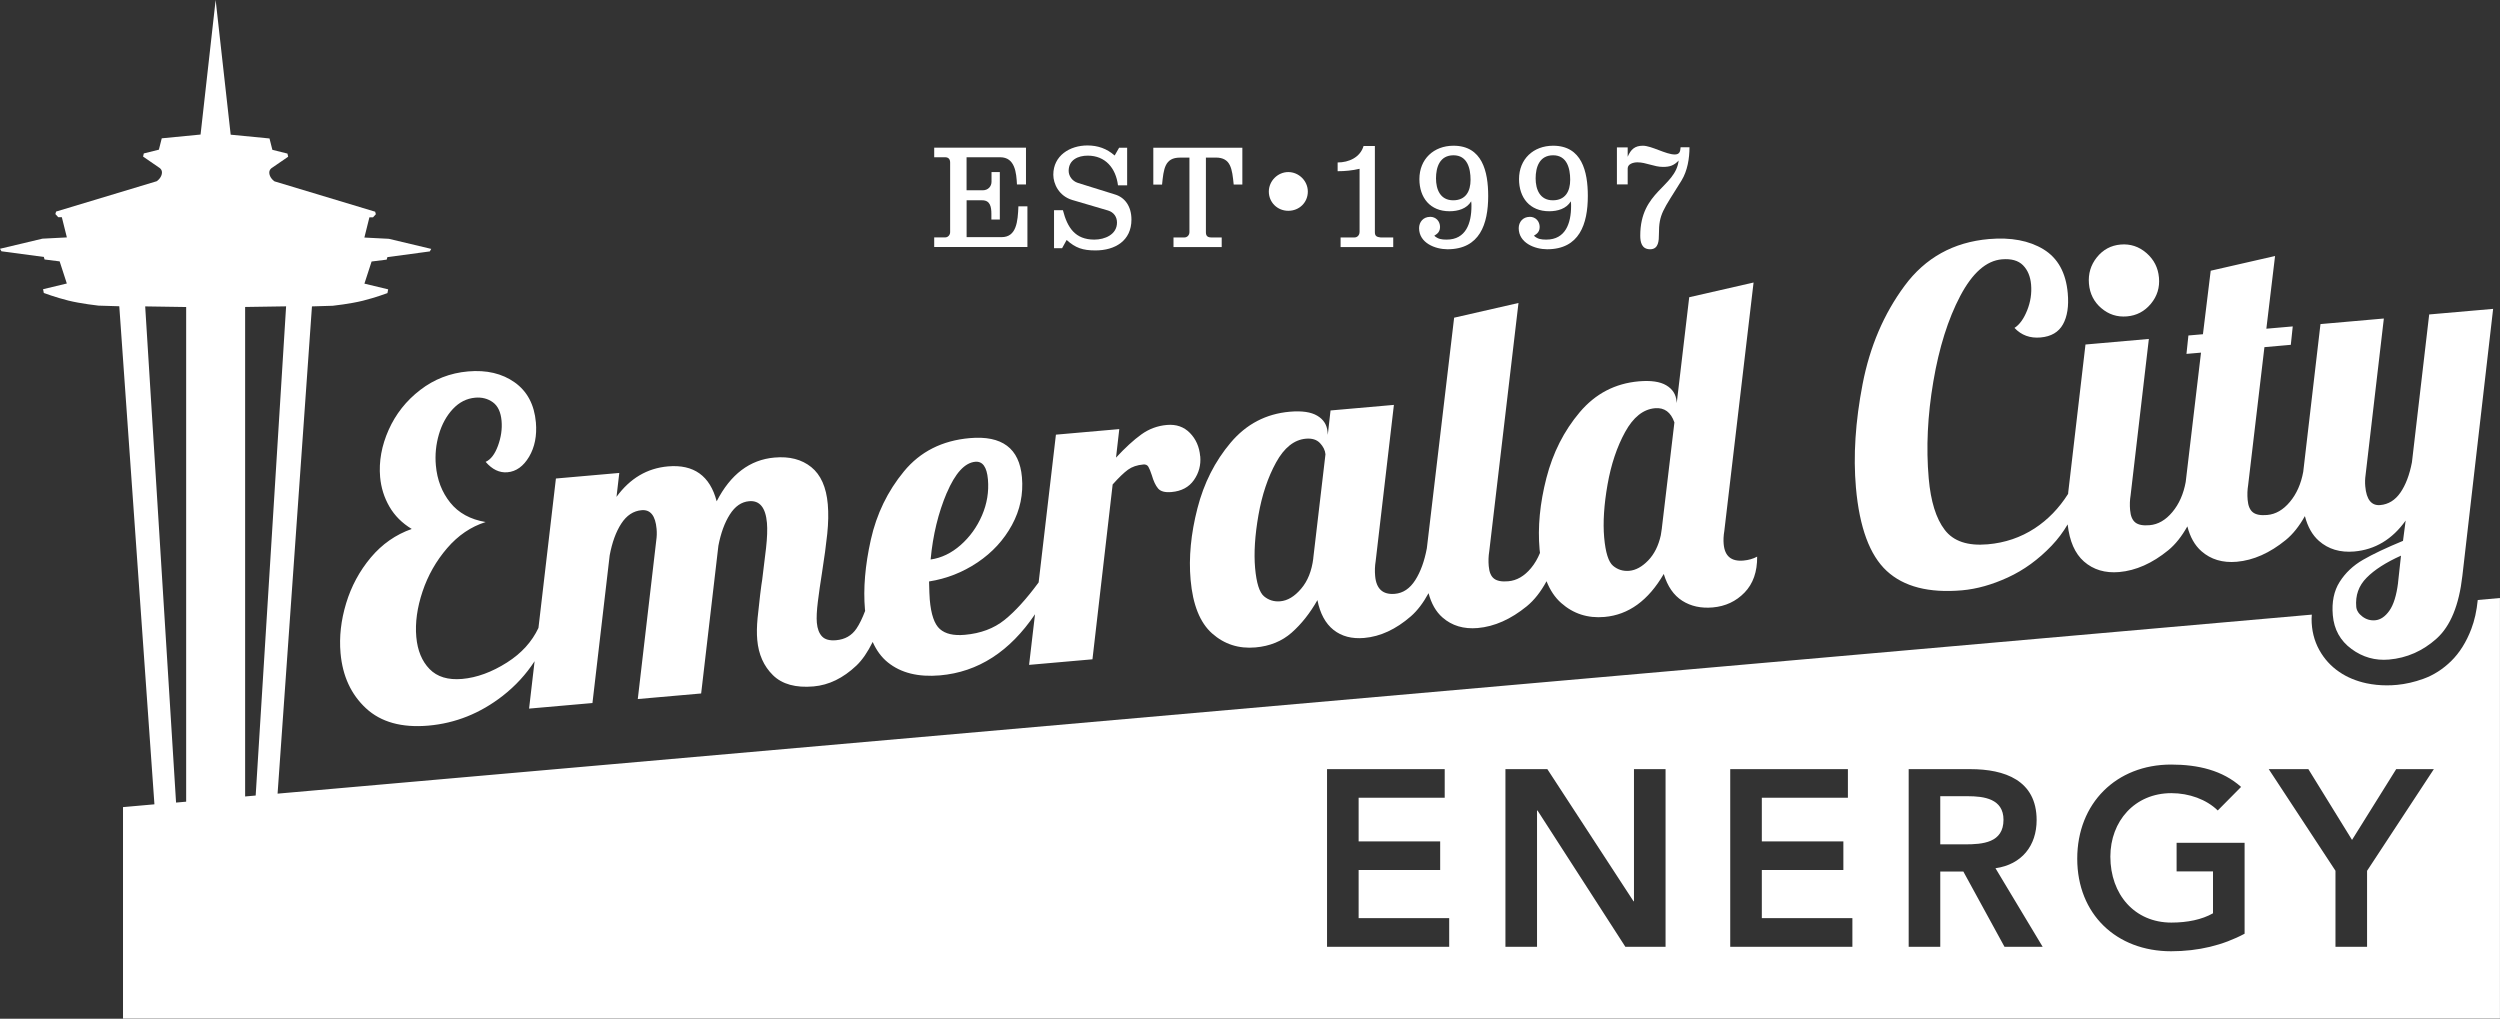
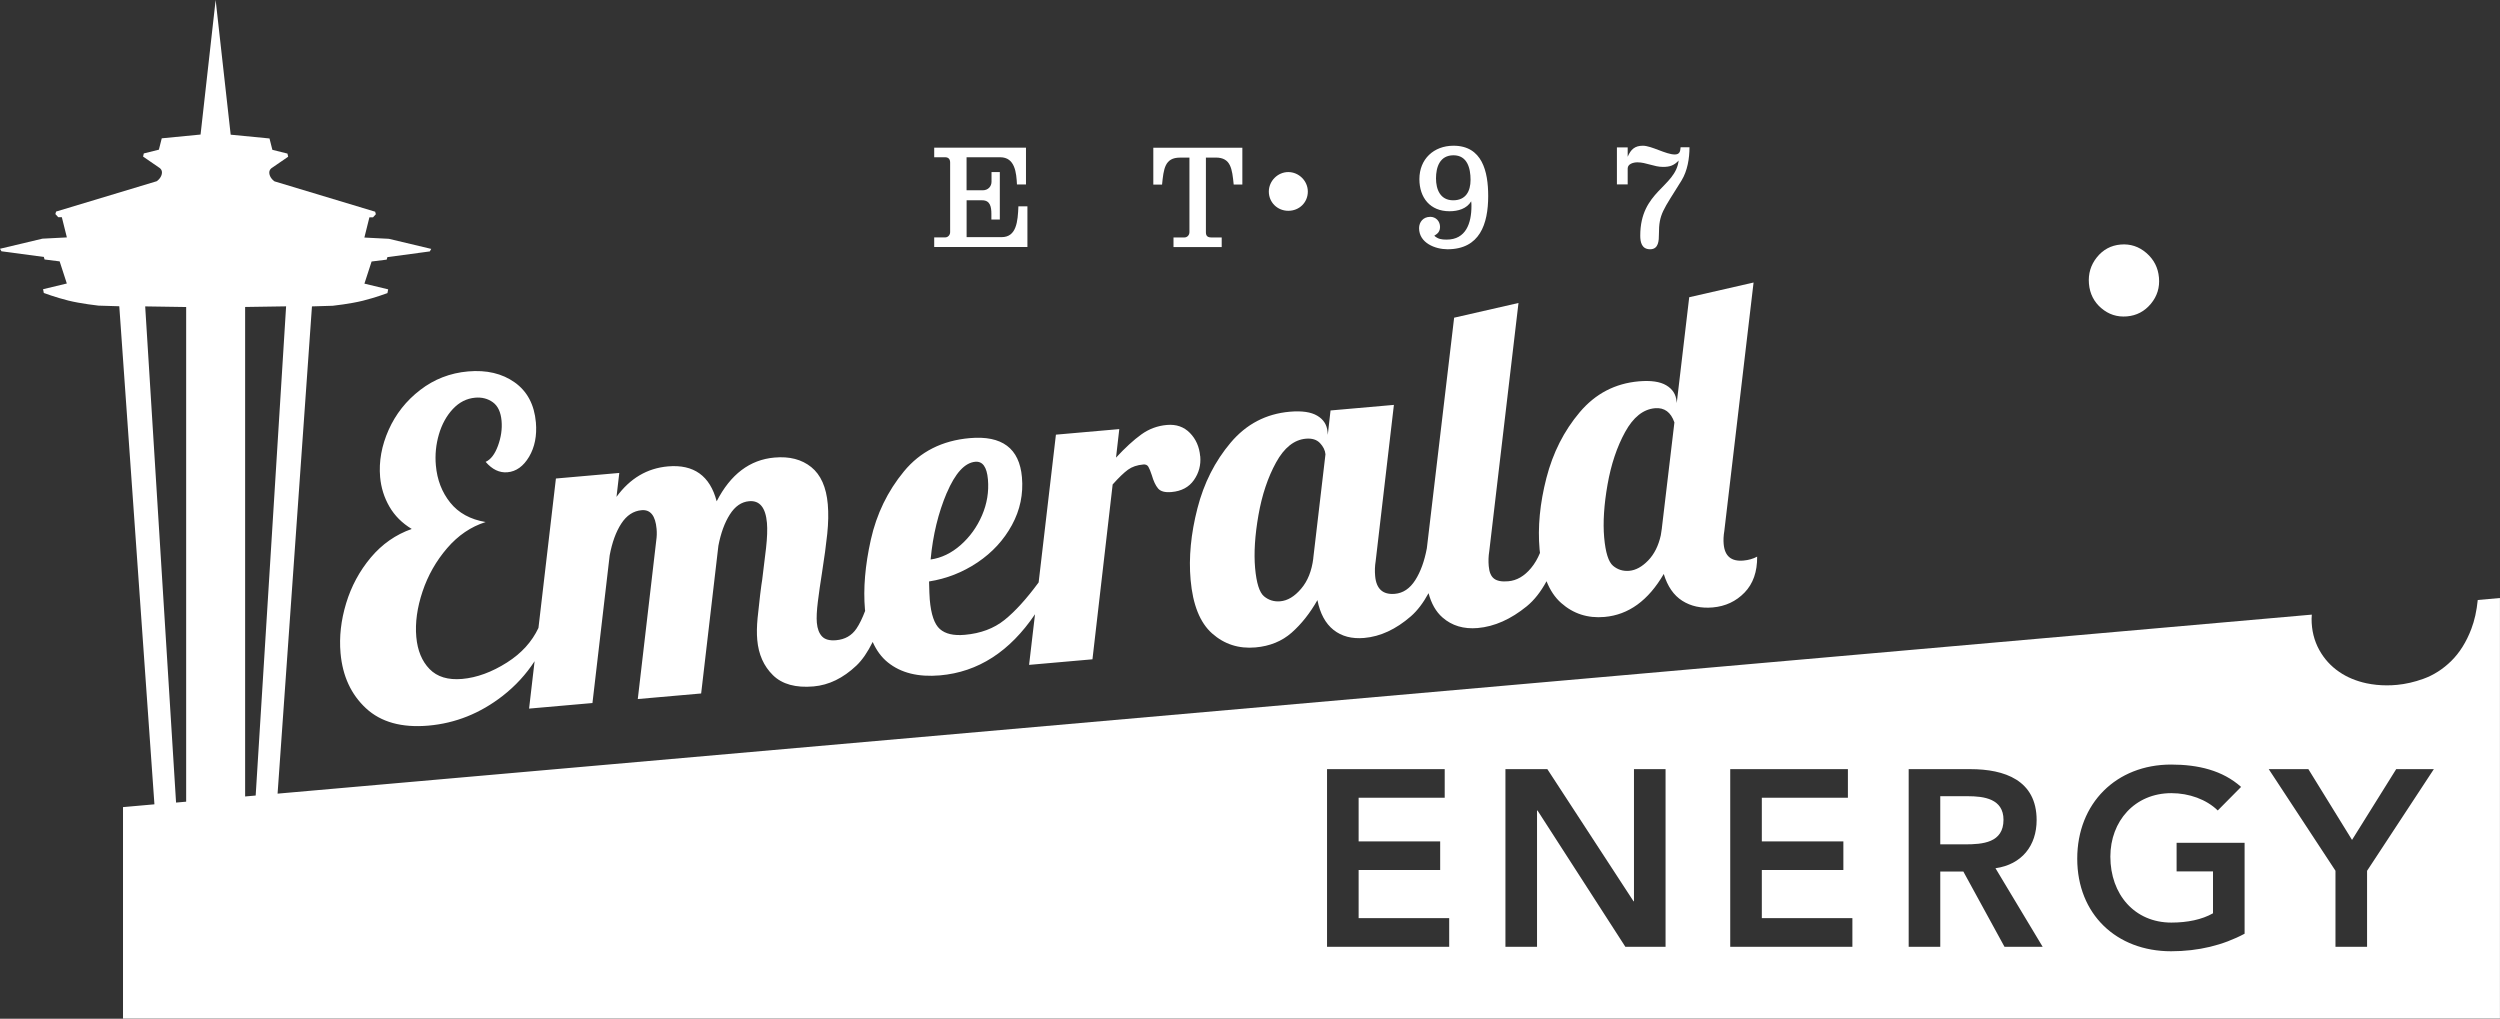
<svg xmlns="http://www.w3.org/2000/svg" id="Layer_2" data-name="Layer 2" viewBox="0 0 557.05 227">
  <rect x="0" y="0" width="557.05" height="227" fill="#333333" stroke="none" />
  <defs>
    <style>
      .cls-1, .cls-2 {
        fill: #fff;
      }

      .cls-2 {
        fill-rule: evenodd;
      }
    </style>
  </defs>
  <g id="Layer_1-2" data-name="Layer 1">
    <g>
      <g>
        <path class="cls-1" d="M267.42,101.65c-.18-2.08-.94-3.81-2.28-5.18-1.34-1.37-3.05-1.97-5.15-1.78-2.09.18-3.99.89-5.69,2.12-1.71,1.23-3.58,2.95-5.63,5.16l.73-6.36-14.12,1.24-3.85,32.92c-2.71,3.68-5.24,6.47-7.61,8.37-2.37,1.9-5.32,3-8.85,3.31-2.49.22-4.33-.21-5.55-1.29-1.22-1.08-1.97-3.26-2.25-6.55-.06-.67-.11-2.02-.16-4.05,3.9-.61,7.5-2.03,10.8-4.24,3.3-2.22,5.85-4.99,7.67-8.33,1.82-3.34,2.56-6.89,2.23-10.65-.56-6.45-4.44-9.35-11.63-8.72-6.15.54-11.04,3.01-14.67,7.42-3.63,4.41-6.09,9.48-7.37,15.21-1.28,5.73-1.71,10.91-1.31,15.54,0,.11.03.21.04.32-.62,1.64-1.26,2.96-1.94,3.96-1.05,1.55-2.56,2.41-4.52,2.58-1.44.13-2.48-.15-3.14-.84-.65-.69-1.04-1.7-1.16-3.04-.1-1.14-.02-2.72.23-4.74.25-2.02.55-4.09.89-6.22.55-3.5.95-6.46,1.2-8.88.25-2.42.29-4.61.12-6.56-.33-3.83-1.57-6.59-3.69-8.3-2.13-1.71-4.86-2.42-8.19-2.12-5.49.48-9.79,3.73-12.88,9.75-1.49-5.69-5.11-8.28-10.86-7.78-4.64.41-8.46,2.67-11.46,6.79l.62-5.33-14.12,1.24-3.89,33.29c-1.45,3.08-3.77,5.65-7,7.7-3.4,2.16-6.74,3.38-10.01,3.67-3.14.27-5.56-.46-7.26-2.21-1.7-1.75-2.68-4.13-2.95-7.15-.28-3.16.19-6.53,1.39-10.12,1.2-3.59,3.03-6.81,5.48-9.66,2.45-2.85,5.31-4.79,8.58-5.82-3.41-.58-6.04-2.02-7.89-4.33-1.85-2.31-2.92-5.07-3.2-8.3-.21-2.35.02-4.65.68-6.91.66-2.25,1.7-4.14,3.11-5.65,1.42-1.51,3.07-2.35,4.97-2.52,1.5-.13,2.82.21,3.94,1.02,1.12.81,1.77,2.2,1.94,4.14.16,1.81-.11,3.66-.8,5.55-.69,1.89-1.61,3.08-2.75,3.59,1.47,1.7,3.08,2.47,4.85,2.32,1.96-.17,3.57-1.33,4.84-3.47,1.26-2.14,1.76-4.69,1.51-7.64-.35-3.96-1.93-6.93-4.73-8.92-2.81-1.99-6.27-2.8-10.39-2.44-3.99.35-7.54,1.73-10.66,4.13-3.12,2.4-5.46,5.37-7.03,8.89-1.57,3.52-2.2,7.03-1.9,10.52.21,2.35.89,4.54,2.06,6.57,1.17,2.03,2.83,3.69,4.98,4.99-3.58,1.26-6.62,3.39-9.13,6.38-2.5,2.99-4.33,6.38-5.48,10.17-1.15,3.79-1.57,7.49-1.25,11.12.45,5.1,2.34,9.2,5.67,12.29,3.33,3.09,7.98,4.38,13.93,3.86,6.01-.53,11.52-2.73,16.52-6.62,2.86-2.23,5.22-4.81,7.12-7.73l-1.23,10.56,14.12-1.24,3.84-32.91c.54-2.89,1.4-5.25,2.59-7.08,1.19-1.83,2.7-2.82,4.53-2.98,1.96-.17,3.07,1.22,3.33,4.17.08.87.05,1.72-.07,2.54l-4.12,35.37,14.12-1.24,3.84-32.91c.54-2.82,1.39-5.15,2.55-6.97,1.16-1.83,2.59-2.81,4.29-2.96,2.35-.21,3.68,1.4,3.98,4.83.12,1.41.06,3.28-.2,5.6-.26,2.32-.55,4.68-.86,7.08-.09.48-.24,1.58-.45,3.29-.21,1.71-.4,3.47-.58,5.28-.17,1.81-.2,3.42-.07,4.83.28,3.22,1.45,5.85,3.5,7.86,2.05,2.02,5.08,2.85,9.06,2.5,3.4-.3,6.57-1.84,9.53-4.64,1.33-1.26,2.53-3.04,3.63-5.27.84,1.89,1.96,3.42,3.38,4.56,2.91,2.35,6.78,3.31,11.62,2.89,8.48-.74,15.54-5.29,21.17-13.62l-1.32,11.28,14.12-1.24,4.5-38.96c1.38-1.54,2.52-2.64,3.42-3.29.9-.65,2.03-1.04,3.41-1.16.52-.05.9.12,1.13.51.23.39.48,1.01.76,1.86.38,1.32.84,2.31,1.4,2.97.55.66,1.55.93,2.99.8,2.22-.19,3.89-1.08,5-2.67,1.11-1.58,1.58-3.35,1.41-5.3ZM210.96,109.84c1.89-4.43,4.01-6.74,6.36-6.95,1.63-.14,2.57,1.16,2.81,3.92s-.2,5.43-1.32,8.03c-1.12,2.6-2.71,4.8-4.76,6.61-2.05,1.8-4.28,2.88-6.69,3.22.51-5.46,1.71-10.4,3.59-14.83Z" />
        <path class="cls-1" d="M384.07,121.28c-.08-.94-.04-1.93.14-2.96l6.52-55.37-14.34,3.28-2.78,23.58-.04-.4c-.14-1.54-.9-2.73-2.29-3.55-1.39-.83-3.43-1.12-6.11-.89-5.3.46-9.69,2.76-13.18,6.89-3.49,4.13-5.97,9.01-7.42,14.65-1.45,5.64-1.96,10.95-1.52,15.91.02.27.06.52.09.78-.52,1.26-1.17,2.4-2,3.39-1.49,1.79-3.18,2.77-5.08,2.93-1.44.13-2.49-.07-3.16-.59-.67-.51-1.07-1.44-1.18-2.79-.1-1.14-.06-2.23.11-3.26l6.52-55.37-14.34,3.28-6.08,51.37s0,0,0,0c-.54,2.88-1.4,5.26-2.59,7.12-1.19,1.86-2.7,2.88-4.53,3.04-2.68.23-4.15-1.09-4.4-3.98-.1-1.14-.06-2.23.11-3.26l4.07-34.86-14.12,1.24-.61,5.43-.06-.71c-.14-1.54-.9-2.73-2.29-3.55-1.39-.83-3.43-1.12-6.11-.89-5.3.46-9.69,2.76-13.18,6.89-3.49,4.13-5.97,9.01-7.41,14.65-1.45,5.64-1.96,10.95-1.52,15.91.49,5.57,2.09,9.56,4.8,11.96,2.71,2.4,5.93,3.44,9.66,3.11,3.2-.28,5.89-1.38,8.06-3.29,2.17-1.92,4.08-4.33,5.74-7.25.59,2.99,1.79,5.21,3.59,6.64,1.81,1.43,4.08,2.03,6.83,1.79,3.6-.31,7.06-1.92,10.4-4.82,1.46-1.27,2.77-3.01,3.94-5.16.62,2.32,1.64,4.13,3.1,5.41,2.1,1.85,4.73,2.63,7.86,2.36,3.73-.33,7.37-1.95,10.94-4.86,1.66-1.36,3.12-3.23,4.39-5.57.8,2.02,1.89,3.64,3.26,4.85,2.71,2.4,5.93,3.44,9.66,3.11,5.36-.47,9.76-3.66,13.2-9.58.84,2.77,2.21,4.76,4.13,5.98,1.92,1.22,4.19,1.71,6.8,1.48,2.81-.25,5.17-1.35,7.07-3.31,1.9-1.96,2.84-4.63,2.81-8.01-.88.48-1.91.78-3.09.88-2.68.23-4.14-.99-4.37-3.68ZM292.63,124.41c-.35,2.8-1.25,5.07-2.72,6.78-1.46,1.72-3.01,2.65-4.65,2.79-1.37.12-2.58-.25-3.61-1.11-1.03-.86-1.69-2.96-1.99-6.32-.29-3.36-.04-7.29.75-11.79.79-4.5,2.1-8.4,3.92-11.71,1.82-3.31,4.04-5.07,6.65-5.3,1.37-.12,2.42.21,3.15.99.73.78,1.13,1.61,1.21,2.48l-2.72,23.17ZM370.31,117.62l-.25,1.64c-.52,2.35-1.46,4.22-2.82,5.63-1.36,1.4-2.76,2.17-4.2,2.3-1.37.12-2.58-.25-3.61-1.11-1.03-.86-1.69-2.96-1.99-6.32-.29-3.36-.04-7.29.75-11.79.79-4.5,2.1-8.4,3.92-11.71,1.82-3.31,4.04-5.07,6.65-5.3,2.09-.18,3.54.87,4.33,3.17l-2.79,23.48Z" />
-         <path class="cls-1" d="M468.21,68.66c1.64,1.41,3.54,2.02,5.7,1.84s3.94-1.12,5.34-2.8c1.4-1.68,2.01-3.62,1.81-5.84-.19-2.21-1.13-4.04-2.8-5.49-1.67-1.44-3.59-2.07-5.75-1.88-2.16.19-3.92,1.14-5.29,2.85-1.37,1.71-1.95,3.67-1.76,5.89.19,2.22,1.11,4.03,2.75,5.44Z" />
-         <path class="cls-1" d="M541.27,70.08l-3.84,32.91c-.54,2.82-1.4,5.08-2.57,6.77-1.17,1.69-2.67,2.62-4.5,2.78-1.96.17-3.07-1.22-3.33-4.17-.08-.87-.05-1.72.07-2.54l4.07-34.86-14.12,1.24-3.84,32.91c-.49,2.68-1.48,4.92-2.97,6.7-1.49,1.79-3.18,2.77-5.08,2.93-1.44.13-2.49-.07-3.16-.59-.67-.52-1.07-1.44-1.18-2.79-.1-1.14-.06-2.23.11-3.26l3.63-30.76,5.88-.52.43-4.1-5.88.51,1.94-16.2-14.34,3.28-1.73,14.15-3.24.28-.43,4.1,3.24-.28-3.41,28.82c-.49,2.68-1.48,4.92-2.97,6.7-1.49,1.79-3.18,2.77-5.08,2.93-1.44.13-2.49-.07-3.16-.59-.67-.52-1.07-1.44-1.18-2.79-.1-1.14-.06-2.23.11-3.26l4.07-34.86-14.12,1.24-3.84,32.91c-.01.13-.02.24-.03.37-2.02,3.19-4.5,5.76-7.46,7.69-3.12,2.03-6.6,3.22-10.46,3.55-4.45.39-7.64-.68-9.57-3.22-1.94-2.53-3.12-6.35-3.57-11.46-.6-6.85-.26-14.05,1.03-21.6,1.28-7.55,3.28-13.9,5.99-19.05,2.71-5.14,5.8-7.86,9.27-8.17,2.09-.18,3.66.26,4.71,1.31,1.05,1.06,1.65,2.49,1.81,4.31.17,1.95-.12,3.87-.88,5.76-.76,1.89-1.7,3.19-2.82,3.9,1.53,1.63,3.47,2.34,5.82,2.13s4.01-1.18,4.98-2.92c.97-1.74,1.33-4.06,1.07-6.94-.4-4.56-2.2-7.82-5.4-9.78-3.2-1.95-7.25-2.71-12.16-2.29-7.91.69-14.18,4.17-18.8,10.42-4.63,6.26-7.74,13.55-9.35,21.88-1.61,8.33-2.11,16.02-1.49,23.07.78,8.86,3.06,15.06,6.86,18.58,3.8,3.52,9.39,4.96,16.78,4.32,3.27-.29,6.68-1.24,10.22-2.87,3.55-1.63,6.8-3.99,9.76-7.09,1.37-1.44,2.55-3.02,3.56-4.73.41,3.74,1.62,6.5,3.62,8.26,2.1,1.85,4.73,2.63,7.86,2.36,3.73-.33,7.37-1.95,10.94-4.86,1.6-1.31,3.01-3.1,4.25-5.32.61,2.38,1.65,4.23,3.13,5.53,2.1,1.85,4.73,2.63,7.87,2.36,3.73-.33,7.37-1.95,10.94-4.86,1.6-1.31,3.01-3.1,4.25-5.32.61,2.38,1.65,4.23,3.13,5.53,2.1,1.85,4.73,2.63,7.87,2.36,4.64-.41,8.46-2.7,11.45-6.89l-.59,4.52c-3.75,1.55-6.73,2.96-8.92,4.23-2.2,1.27-3.93,2.91-5.2,4.92-1.27,2-1.78,4.48-1.52,7.44.28,3.16,1.66,5.66,4.16,7.5,2.5,1.84,5.29,2.63,8.36,2.36,3.99-.35,7.52-1.91,10.61-4.68,3.08-2.77,5-7.44,5.74-14l6.85-59.46-14.22,1.24ZM534.34,129.85c-.35,2.8-.99,4.87-1.93,6.21-.94,1.33-2,2.05-3.17,2.15-1.05.09-1.99-.18-2.84-.82-.85-.64-1.3-1.36-1.38-2.16-.22-2.55.54-4.72,2.3-6.49,1.75-1.78,4.31-3.42,7.67-4.93l-.66,6.04Z" />
+         <path class="cls-1" d="M468.21,68.66c1.64,1.41,3.54,2.02,5.7,1.84s3.94-1.12,5.34-2.8c1.4-1.68,2.01-3.62,1.81-5.84-.19-2.21-1.13-4.04-2.8-5.49-1.67-1.44-3.59-2.07-5.75-1.88-2.16.19-3.92,1.14-5.29,2.85-1.37,1.71-1.95,3.67-1.76,5.89.19,2.22,1.11,4.03,2.75,5.44" />
      </g>
      <g>
        <path class="cls-2" d="M446.42,182.67c0-4.7-4.36-5.26-8-5.26h-6.09v10.73h5.48c3.97,0,8.61-.34,8.61-5.48Z" />
        <path class="cls-2" d="M552.09,133.71c-.24,2.41-.71,4.54-1.43,6.43-1.1,2.9-2.6,5.29-4.45,7.12-1.85,1.83-3.96,3.18-6.25,4-1.97.71-3.93,1.16-5.82,1.34-.79.08-1.58.11-2.34.11-1.54,0-3.05-.16-4.49-.46-2.29-.49-4.34-1.34-6.07-2.53-1.87-1.27-3.37-2.92-4.46-4.9-1.14-2.06-1.72-4.39-1.71-6.95,0-.31.04-.61.05-.92L61.85,176.84l7.66-108.57,4.64-.14s3.92-.42,6.73-1.13c2.8-.7,5.45-1.69,5.45-1.69l.16-.84-5.29-1.27,1.6-4.93,3.36-.42.16-.56,9.45-1.27.32-.56-9.45-2.25-5.45-.28,1.12-4.5h.8l.64-.7-.16-.56-22.42-6.76s-.88-.56-1.12-1.55c-.24-.99.48-1.41.48-1.41l3.68-2.53-.16-.7-3.36-.84-.64-2.53-8.65-.84L48.05,0l-3.36,29.98-8.65.84-.64,2.53-3.36.84-.16.7,3.68,2.53s.72.42.48,1.41c-.24.99-1.12,1.55-1.12,1.55l-22.42,6.76-.16.56.64.7h.8l1.12,4.5-5.45.28-9.45,2.25.32.56,9.45,1.27.16.56,3.36.42,1.6,4.93-5.29,1.27.16.84s2.64.99,5.45,1.69c2.8.7,6.73,1.13,6.73,1.13l4.64.14,7.83,110.98-7,.62v47.13h529.63v-93.72l-4.96.44ZM41.48,178.63l-2.25.2-6.88-110.56,9.13.14v110.22ZM54.62,177.47v-109.07l9.13-.14-6.78,109-2.35.21ZM322.92,210.96h-27.23v-39.58h26.22v6.37h-19.18v9.73h18.17v6.37h-18.17v10.73h20.18v6.37ZM371.11,210.96h-8.95l-19.57-30.36h-.11v30.36h-7.04v-39.58h9.34l19.18,29.41.06.06.06-.06v-29.41h7.04v39.58ZM412.76,210.96h-27.23v-39.58h26.22v6.37h-19.18v9.73h18.17v6.37h-18.17v10.73h20.18v6.37ZM446.64,210.96l-9.17-16.77h-5.14v16.77h-7.04v-39.58h13.75c7.6,0,14.76,2.46,14.76,11.35,0,5.7-3.3,9.9-9.17,10.73l10.51,17.5h-8.5ZM500.14,208.05c-4.81,2.57-10.29,3.91-16.38,3.91-12.19,0-20.91-8.27-20.91-20.63s8.72-20.97,20.91-20.97c6.04,0,11.46,1.29,15.6,4.98l-5.2,5.25c-2.52-2.46-6.37-3.86-10.34-3.86-8.16,0-13.59,6.26-13.59,14.14,0,8.44,5.42,14.7,13.59,14.7,3.58,0,6.82-.67,9.28-2.07v-9.34h-8.11v-6.37h15.15v20.24ZM527.43,194.02v16.94h-7.04v-16.94l-14.87-22.64h8.83l9.73,15.77,9.84-15.77h8.39l-14.87,22.64Z" />
      </g>
      <g>
        <path class="cls-1" d="M215.37,35.05v7.35h3.61c1.21,0,1.95-.9,1.95-1.89v-2.17h1.85v10.58h-1.88v-1.25c0-1.5-.22-3.04-2.04-3.04h-3.48v8.21h7.8c3.32,0,3.61-3.48,3.74-6.87h2.01v9.07h-20.77v-2.14h2.43c.64,0,1.12-.54,1.12-1.18v-15.5c0-.86-.48-1.18-1.12-1.18h-2.43v-2.14h20.45v8.21h-2.01c-.13-2.59-.42-6.07-3.74-6.07h-7.48Z" />
-         <path class="cls-1" d="M236.65,55.31h-1.79v-8.47h1.98c.99,3.87,2.72,6.55,7,6.55,2.33,0,5.05-1.12,5.05-3.8,0-1.28-.73-2.3-1.98-2.68l-8.02-2.36c-2.94-.89-4.19-3.58-4.19-5.62,0-4.25,3.67-6.52,7.6-6.52,2.33,0,4.31.7,6.07,2.24l.99-1.73h1.79v8.37h-2.04c-.48-3.83-2.81-6.61-6.74-6.61-2.14,0-4.25.93-4.25,3.39,0,1.12.77,2.27,2.04,2.68l8.31,2.59c2.11.64,3.64,2.56,3.64,5.59,0,4.73-3.67,6.87-8.02,6.87-2.81,0-4.44-.54-6.42-2.33l-1.02,1.85Z" />
        <path class="cls-1" d="M276.81,41.12h-1.92c-.35-3.48-.61-6.01-3.99-6.01h-2.2v16.65c0,.89.45,1.15,1.25,1.15h2.27v2.14h-10.74v-2.14h2.43c.64,0,1.12-.54,1.12-1.18v-16.61h-2.11c-3.39,0-3.64,2.52-3.99,6.01h-1.95v-8.21h19.84v8.21Z" />
        <path class="cls-1" d="M287.06,38.34c2.33,0,4.35,1.95,4.35,4.35s-1.88,4.28-4.35,4.28-4.34-1.92-4.34-4.28,1.98-4.35,4.34-4.35Z" />
-         <path class="cls-1" d="M302.94,51.73v-14.12c-1.6.38-3.23.54-4.89.54v-1.95c2.49,0,5.02-1.12,5.78-3.67h2.52v19.23c0,.89.48,1.05,1.28,1.15h2.81v2.14h-11.73v-2.14h3.1c.64,0,1.12-.54,1.12-1.18Z" />
        <path class="cls-1" d="M318.66,48.31c1.31,0,2.21.99,2.21,2.27,0,1.41-1.09,1.73-1.28,1.95.83.74,1.6.86,2.75.86,4.31,0,5.53-3.67,5.53-7.48,0-.38,0-.61-.06-1.05-.99,1.66-2.94,2.21-4.83,2.21-4.31,0-6.71-3-6.71-7.16,0-4.47,3.2-7.44,7.6-7.44,6.39,0,7.73,5.72,7.73,11.18,0,6.29-1.88,11.89-9.07,11.89-2.75,0-6.33-1.41-6.33-4.7,0-1.37.93-2.52,2.46-2.52ZM323.8,44.63c2.78,0,3.87-1.98,3.87-4.57s-.74-5.46-3.8-5.46-3.9,2.65-3.9,5.14.96,4.89,3.83,4.89Z" />
-         <path class="cls-1" d="M340.86,48.31c1.31,0,2.21.99,2.21,2.27,0,1.41-1.09,1.73-1.28,1.95.83.74,1.6.86,2.75.86,4.31,0,5.53-3.67,5.53-7.48,0-.38,0-.61-.06-1.05-.99,1.66-2.94,2.21-4.83,2.21-4.31,0-6.71-3-6.71-7.16,0-4.47,3.2-7.44,7.6-7.44,6.39,0,7.73,5.72,7.73,11.18,0,6.29-1.88,11.89-9.07,11.89-2.75,0-6.33-1.41-6.33-4.7,0-1.37.93-2.52,2.46-2.52ZM346,44.63c2.78,0,3.87-1.98,3.87-4.57s-.74-5.46-3.8-5.46-3.9,2.65-3.9,5.14.96,4.89,3.83,4.89Z" />
        <path class="cls-1" d="M374.06,35.75c-1.05,1.12-1.98,1.44-3.52,1.44-1.98,0-3.77-1.02-5.69-1.02-.9,0-2.17.35-2.17,1.37v3.55h-2.4v-8.24h2.4v2.08c.7-1.63,1.57-2.46,3.39-2.46,1.92,0,5.14,1.95,7.09,1.95,1.05,0,1.25-.61,1.31-1.6h1.98c0,2.46-.45,5.24-1.76,7.38-4.15,6.71-5.05,7.41-5.05,11.95,0,1.44-.06,3.39-1.95,3.39s-2.21-1.57-2.21-3.04c0-9.94,7.86-10.77,8.56-16.74Z" />
      </g>
    </g>
  </g>
</svg>